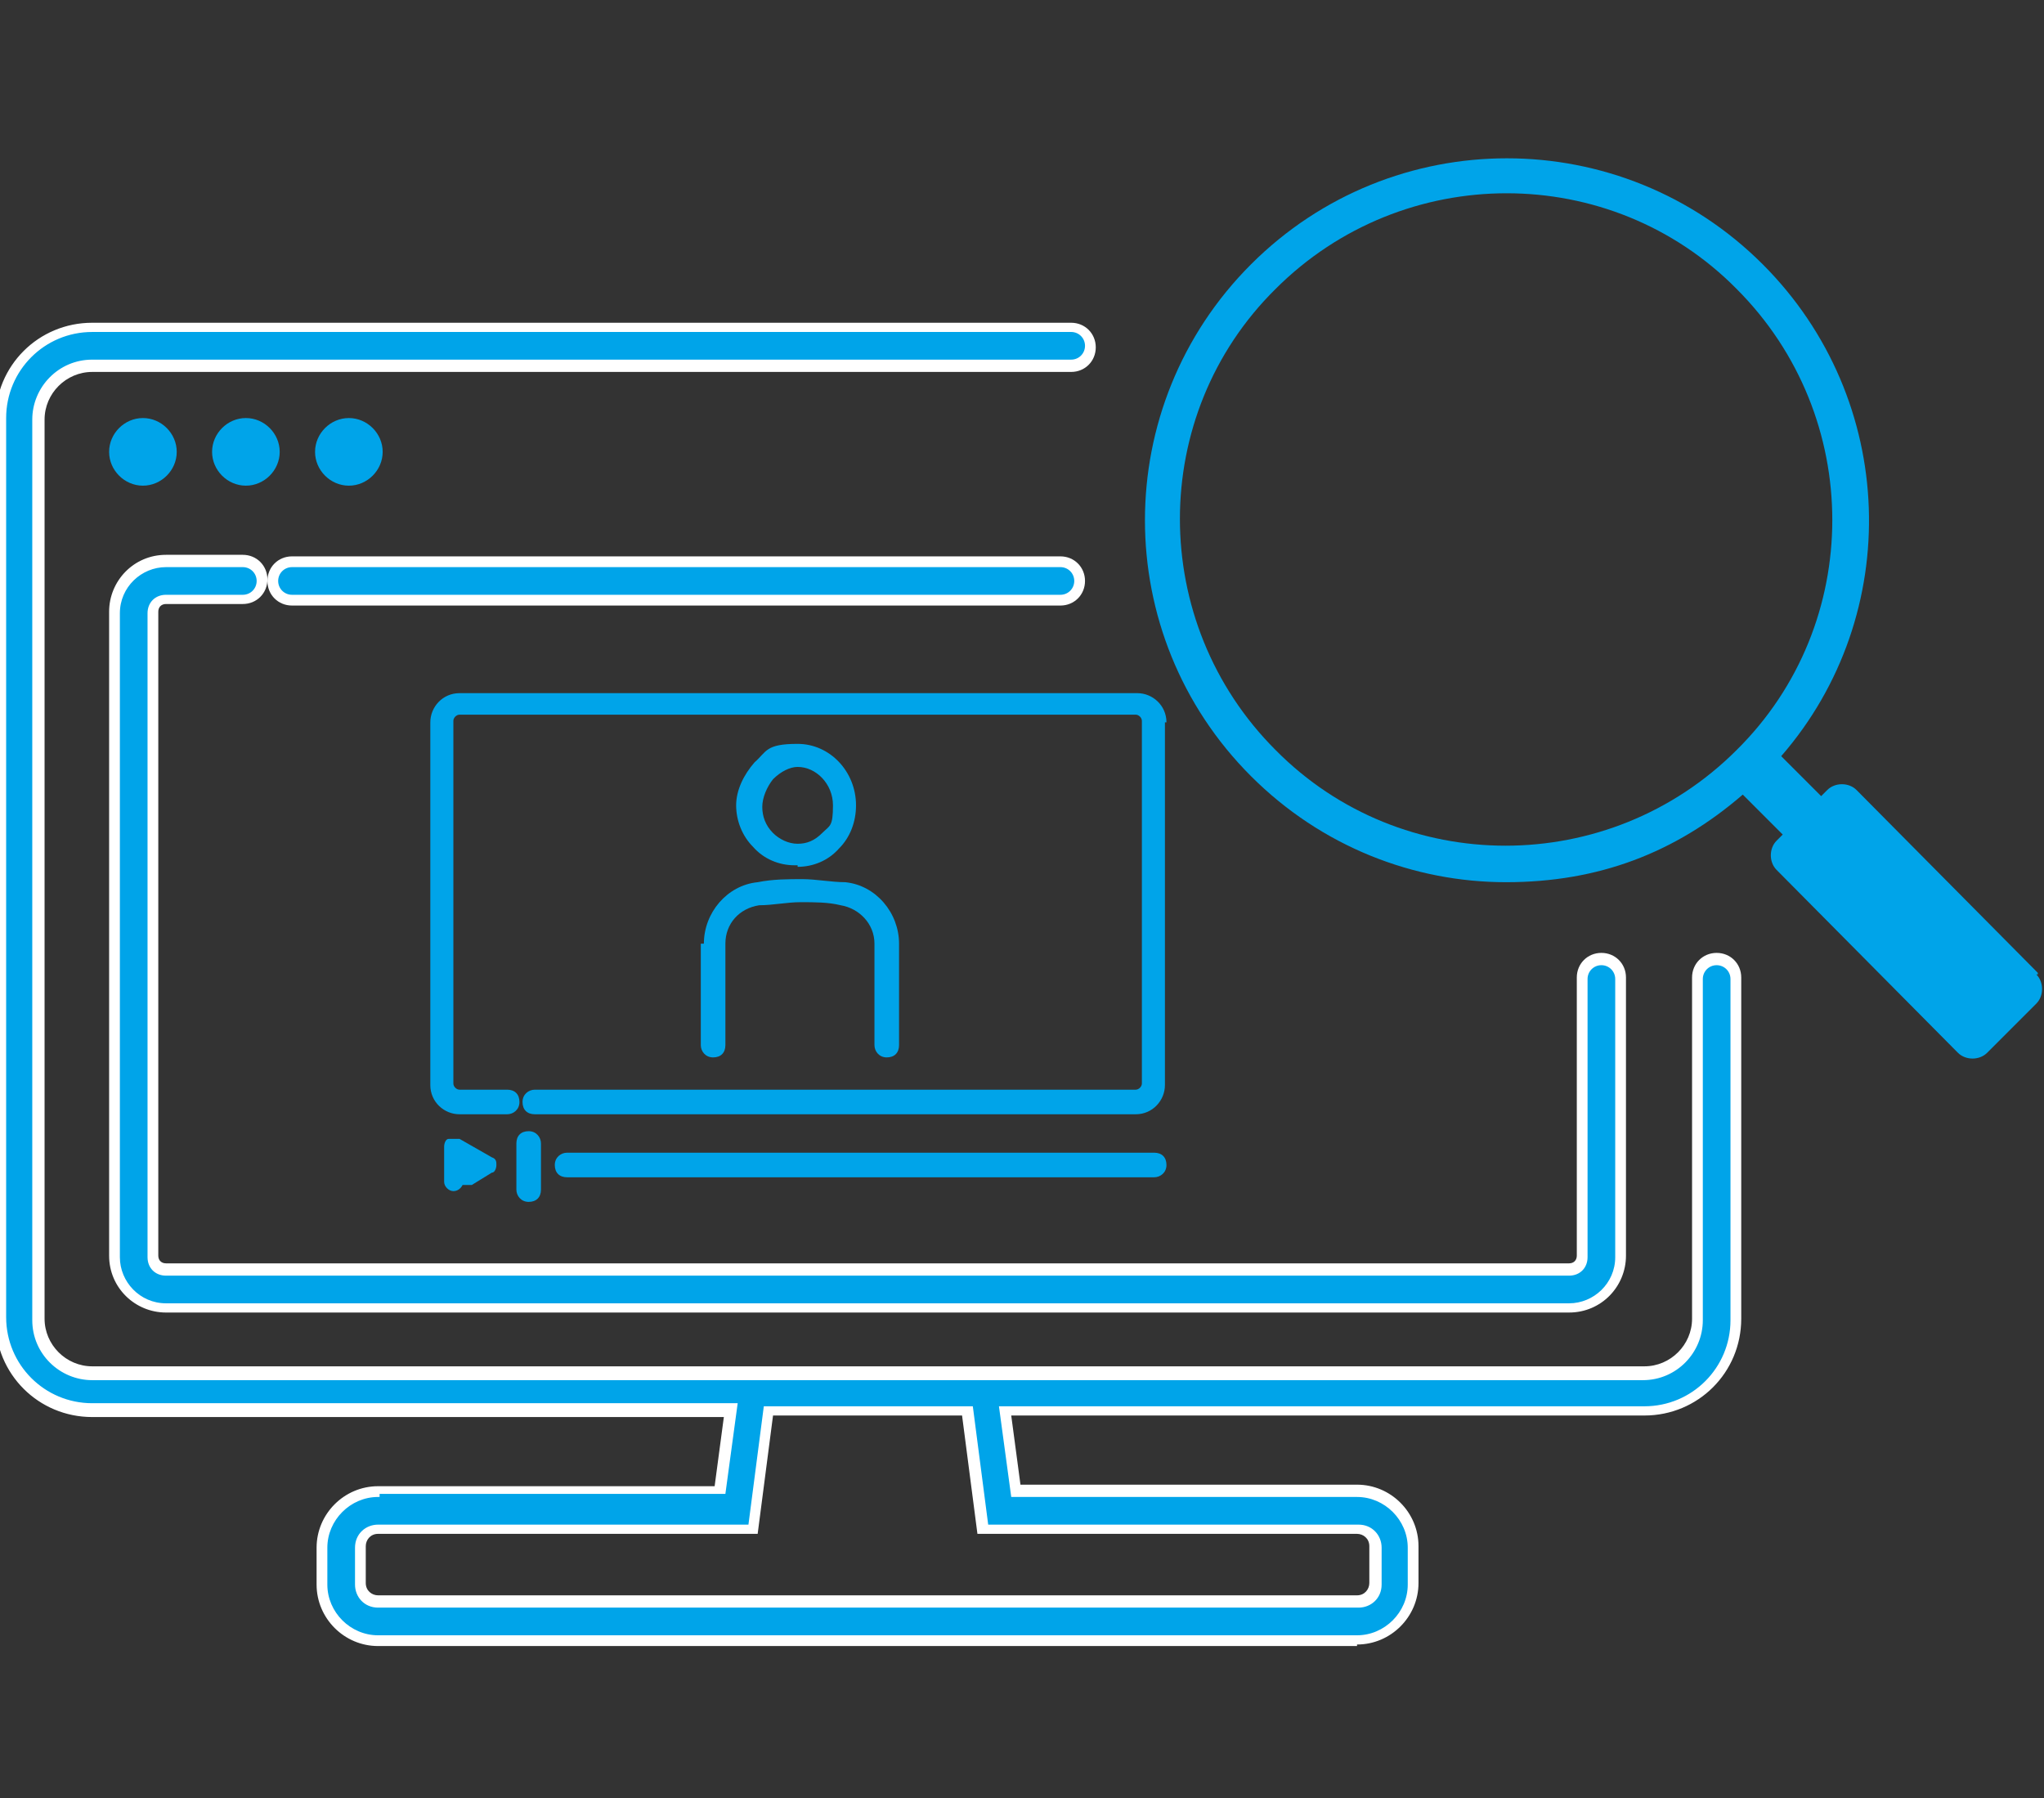
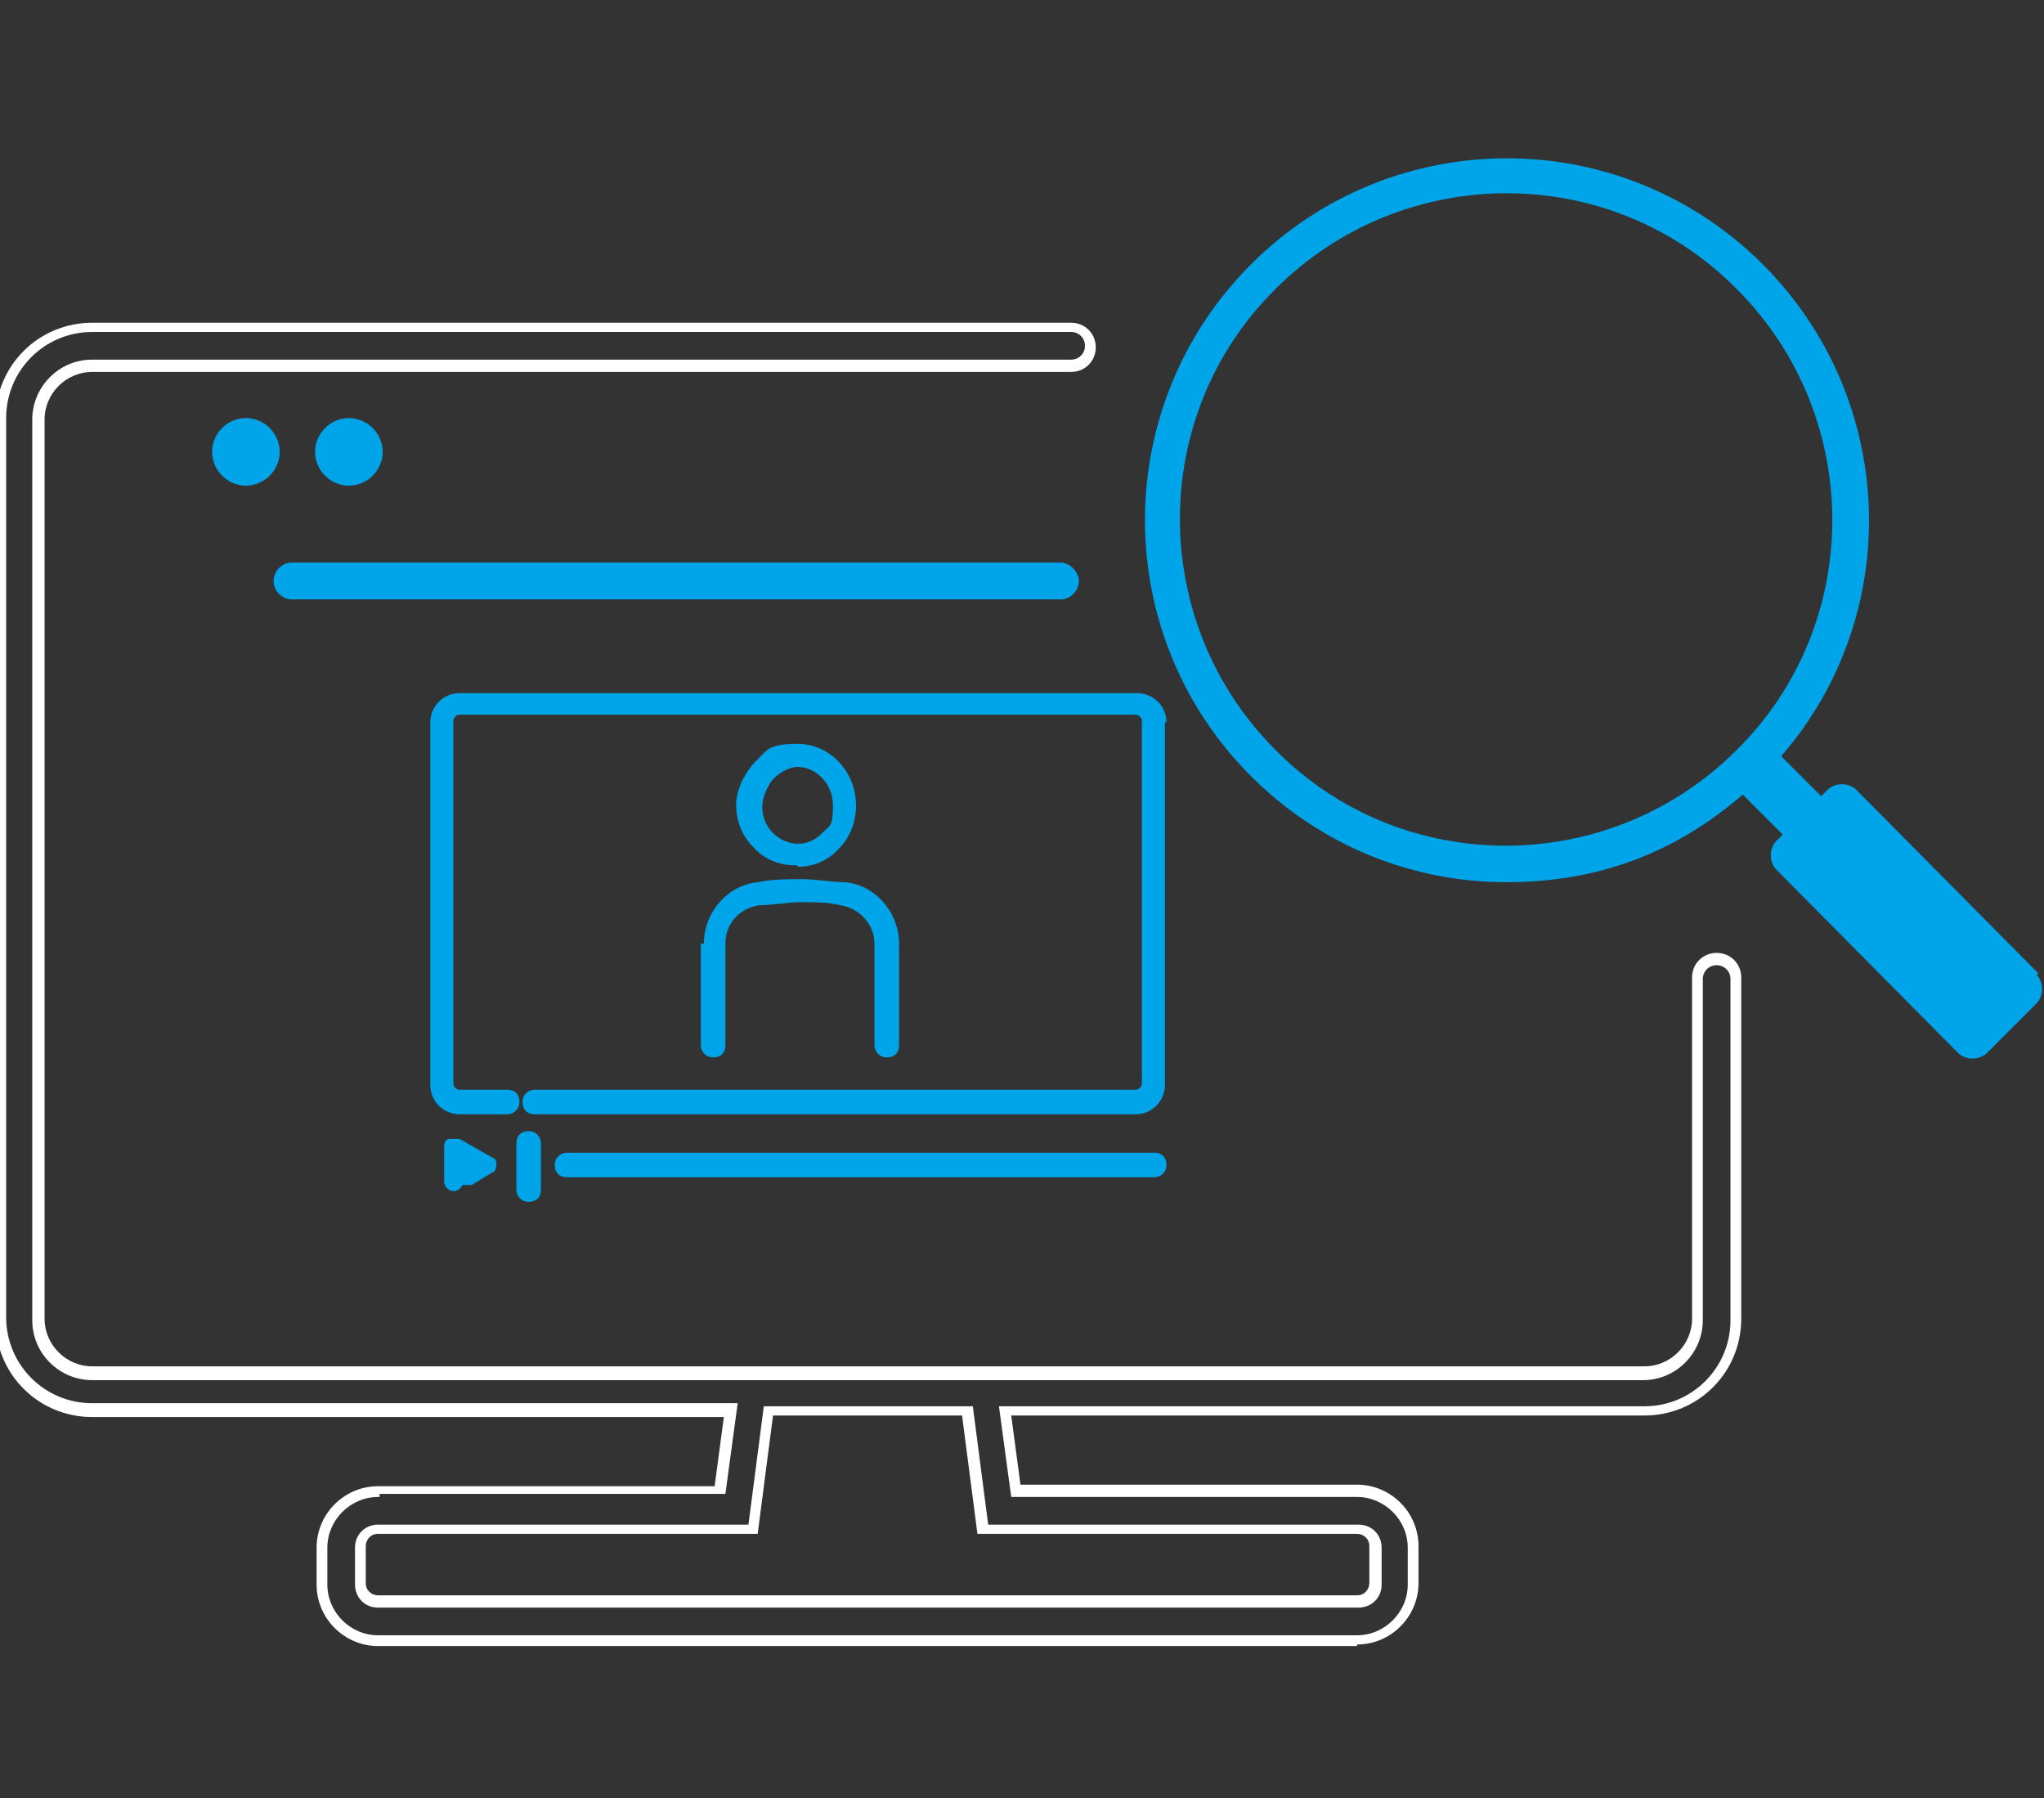
<svg xmlns="http://www.w3.org/2000/svg" id="_レイヤー_1" data-name=" レイヤー 1" version="1.1" viewBox="0 0 133 117">
  <rect x="0" y="0" width="133" height="117" fill="#333333" stroke="none" />
  <defs>
    <style>
      .cls-1 {
        fill: #00a4e9;
      }

      .cls-1, .cls-2 {
        stroke-width: 0px;
      }

      .cls-2 {
        fill: #fff;
      }
    </style>
  </defs>
  <g>
    <path class="cls-1" d="M36.9,75c-.4,0-.8.3-.8.8s.3.8.8.8h38.2c.4,0,.8-.3.8-.8s-.3-.8-.8-.8h-38.2Z" />
    <path class="cls-1" d="M29.8,74.1h-.6c-.2,0-.3.3-.3.5v2.3c0,.3.3.6.6.6s.5-.2.6-.4h.6l1.3-.8c.2,0,.3-.3.3-.5s0-.4-.3-.5l-2.1-1.2h-.1Z" />
    <path class="cls-1" d="M33.6,74.4v3c0,.4.3.8.8.8s.8-.3.8-.8v-3c0-.4-.3-.8-.8-.8s-.8.3-.8.8Z" />
    <path class="cls-1" d="M51.9,56.4h0c1,0,2-.4,2.7-1.2.7-.7,1.1-1.7,1.1-2.8,0-2.2-1.7-4-3.8-4s-2,.5-2.8,1.2c-.7.8-1.2,1.8-1.2,2.8s.4,2,1.1,2.7c.7.8,1.7,1.2,2.7,1.2h.2ZM50.3,50.7c.5-.5,1.1-.8,1.6-.8v-.3.3c1.2,0,2.3,1.1,2.3,2.5s-.2,1.3-.7,1.8-1,.7-1.6.7-1.2-.3-1.6-.7c-.5-.5-.7-1.1-.7-1.7s.3-1.3.7-1.8Z" />
    <path class="cls-1" d="M45.6,61.4v6.6c0,.4.3.8.8.8s.8-.3.8-.8v-6.6c0-1.3.9-2.3,2.2-2.5.9,0,1.8-.2,2.7-.2s1.8,0,2.6.2c1.2.2,2.2,1.2,2.2,2.5v6.6c0,.4.3.8.8.8s.8-.3.8-.8v-6.6c0-2-1.5-3.8-3.5-4-.9,0-1.9-.2-2.8-.2s-1.9,0-2.9.2c-2,.2-3.5,2-3.5,4h-.2Z" />
    <path class="cls-1" d="M75.9,47c0-1.1-.9-1.9-1.9-1.9H29.9c-1.1,0-1.9.9-1.9,1.9v23.6c0,1.1.9,1.9,1.9,1.9h3.1c.4,0,.8-.3.8-.8s-.3-.8-.8-.8h-3.1c-.2,0-.4-.2-.4-.4v-23.6c0-.2.2-.4.4-.4h44c.2,0,.4.2.4.4v23.6c0,.2-.2.4-.4.4h-39.1c-.4,0-.8.3-.8.8s.3.8.8.8h39.1c1.1,0,1.9-.9,1.9-1.9v-23.6h0Z" />
  </g>
  <g>
-     <path class="cls-1" d="M111.7,62.4c-.7,0-1.2.6-1.2,1.2v22.2c0,1.9-1.6,3.5-3.5,3.5H6c-1.9,0-3.5-1.6-3.5-3.5V27.3c0-1.9,1.6-3.5,3.5-3.5h63.7c.7,0,1.2-.6,1.2-1.2s-.6-1.2-1.2-1.2H6c-3.3,0-6,2.7-6,6v58.5c0,3.3,2.7,6,6,6h41.6l-.7,5.2h-22.2c-2,0-3.7,1.6-3.7,3.7v2.4c0,2,1.6,3.7,3.7,3.7h63.7c2,0,3.7-1.6,3.7-3.7v-2.4c0-2-1.6-3.7-3.7-3.7h-22.2l-.7-5.2h41.6c3.3,0,6-2.7,6-6v-22.2c0-.7-.6-1.2-1.2-1.2h-.2ZM63.9,99.5h24.4c.7,0,1.2.5,1.2,1.2v2.4c0,.7-.5,1.2-1.2,1.2H24.6c-.7,0-1.2-.5-1.2-1.2v-2.4c0-.7.5-1.2,1.2-1.2h24.4l1-7.7h13l1,7.7h0Z" />
    <path class="cls-2" d="M88.3,107.1H24.6c-2.2,0-4-1.8-4-4v-2.4c0-2.2,1.8-4,4-4h21.9l.6-4.5H6c-3.5,0-6.3-2.8-6.3-6.3V27.3c0-3.5,2.8-6.3,6.3-6.3h63.7c.9,0,1.6.7,1.6,1.6s-.7,1.6-1.6,1.6H6c-1.7,0-3.1,1.4-3.1,3.1v58.5c0,1.7,1.4,3.1,3.1,3.1h101c1.7,0,3.1-1.4,3.1-3.1v-22.2c0-.9.7-1.6,1.6-1.6s1.6.7,1.6,1.6v22.2c0,3.5-2.8,6.3-6.3,6.3h-41.2l.6,4.5h21.9c2.2,0,4,1.8,4,4v2.4c0,2.2-1.8,4-4,4h0ZM24.6,97.4c-1.8,0-3.3,1.5-3.3,3.3v2.4c0,1.8,1.5,3.3,3.3,3.3h63.7c1.8,0,3.3-1.5,3.3-3.3v-2.4c0-1.8-1.5-3.3-3.3-3.3h-22.5l-.8-5.9h42c3.1,0,5.6-2.5,5.6-5.6v-22.2c0-.5-.4-.9-.9-.9s-.9.4-.9.9v22.2c0,2.1-1.7,3.9-3.9,3.9H6c-2.1,0-3.9-1.7-3.9-3.9V27.3c0-2.1,1.7-3.9,3.9-3.9h63.7c.5,0,.9-.4.9-.9s-.4-.9-.9-.9H6c-3.1,0-5.6,2.5-5.6,5.6v58.5c0,3.1,2.5,5.6,5.6,5.6h42l-.8,5.9h-22.5v.2ZM88.3,104.6H24.6c-.9,0-1.5-.7-1.5-1.5v-2.4c0-.9.7-1.5,1.5-1.5h24.1l1-7.7h13.6l1,7.7h24.1c.9,0,1.5.7,1.5,1.5v2.4c0,.9-.7,1.5-1.5,1.5h0ZM24.6,99.8c-.5,0-.8.4-.8.8v2.4c0,.5.4.8.8.8h63.7c.5,0,.8-.4.8-.8v-2.4c0-.5-.4-.8-.8-.8h-24.7l-1-7.7h-12.3l-1,7.7h-24.7Z" />
  </g>
-   <path class="cls-1" d="M9.3,31.6c1.2,0,2.2-1,2.2-2.2s-1-2.2-2.2-2.2-2.2,1-2.2,2.2,1,2.2,2.2,2.2Z" />
  <path class="cls-1" d="M16,27.2c-1.2,0-2.2,1-2.2,2.2s1,2.2,2.2,2.2,2.2-1,2.2-2.2-1-2.2-2.2-2.2Z" />
  <path class="cls-1" d="M24.9,29.4c0-1.2-1-2.2-2.2-2.2s-2.2,1-2.2,2.2,1,2.2,2.2,2.2,2.2-1,2.2-2.2Z" />
  <g>
-     <path class="cls-1" d="M10.8,85h91.3c1.8,0,3.3-1.5,3.3-3.3v-18.1c0-.7-.6-1.2-1.2-1.2s-1.2.6-1.2,1.2v18.1c0,.5-.4.8-.8.8H10.8c-.5,0-.8-.4-.8-.8v-41.9c0-.5.4-.8.8-.8h5c.7,0,1.2-.6,1.2-1.2s-.6-1.2-1.2-1.2h-5c-1.8,0-3.3,1.5-3.3,3.3v41.9c0,1.8,1.5,3.3,3.3,3.3h0Z" />
-     <path class="cls-2" d="M102.1,85.4H10.8c-2,0-3.7-1.6-3.7-3.7v-41.9c0-2,1.6-3.7,3.7-3.7h5c.9,0,1.6.7,1.6,1.6s-.7,1.6-1.6,1.6h-5c-.3,0-.5.2-.5.5v41.9c0,.3.2.5.5.5h91.3c.3,0,.5-.2.5-.5v-18.1c0-.9.7-1.6,1.6-1.6s1.6.7,1.6,1.6v18.1c0,2-1.6,3.7-3.7,3.7ZM10.8,36.9c-1.6,0-3,1.3-3,3v41.9c0,1.6,1.3,3,3,3h91.3c1.6,0,3-1.3,3-3v-18.1c0-.5-.4-.9-.9-.9s-.9.4-.9.9v18.1c0,.7-.5,1.2-1.2,1.2H10.8c-.7,0-1.2-.5-1.2-1.2v-41.9c0-.7.5-1.2,1.2-1.2h5c.5,0,.9-.4.9-.9s-.4-.9-.9-.9c0,0-5,0-5,0Z" />
-   </g>
+     </g>
  <g>
    <path class="cls-1" d="M17.8,37.8c0,.7.6,1.2,1.2,1.2h50c.7,0,1.2-.6,1.2-1.2s-.6-1.2-1.2-1.2H19c-.7,0-1.2.6-1.2,1.2Z" />
-     <path class="cls-2" d="M69,39.4H19c-.9,0-1.6-.7-1.6-1.6s.7-1.6,1.6-1.6h50c.9,0,1.6.7,1.6,1.6s-.7,1.6-1.6,1.6ZM19,36.9c-.5,0-.9.4-.9.9s.4.9.9.9h50c.5,0,.9-.4.9-.9s-.4-.9-.9-.9H19Z" />
  </g>
  <path class="cls-1" d="M132.6,63.3l-11.8-11.9c-.5-.5-1.4-.5-1.9,0l-.4.4-2.6-2.6c8-9.2,7.6-23.2-1.2-32-9.2-9.2-24.1-9.2-33.3,0-9.2,9.2-9.2,24.1,0,33.3,4.6,4.6,10.6,6.9,16.6,6.9s11-1.9,15.4-5.7l2.6,2.6-.4.4c-.5.5-.5,1.4,0,1.9l11.8,11.9c.5.5,1.4.5,1.9,0l3.2-3.2c.5-.5.5-1.4,0-1.9h.1ZM83,48.8c-8.3-8.3-8.3-21.8,0-30,8.3-8.3,21.8-8.3,30,0,8.3,8.3,8.3,21.8,0,30-8.3,8.3-21.8,8.3-30,0Z" />
</svg>